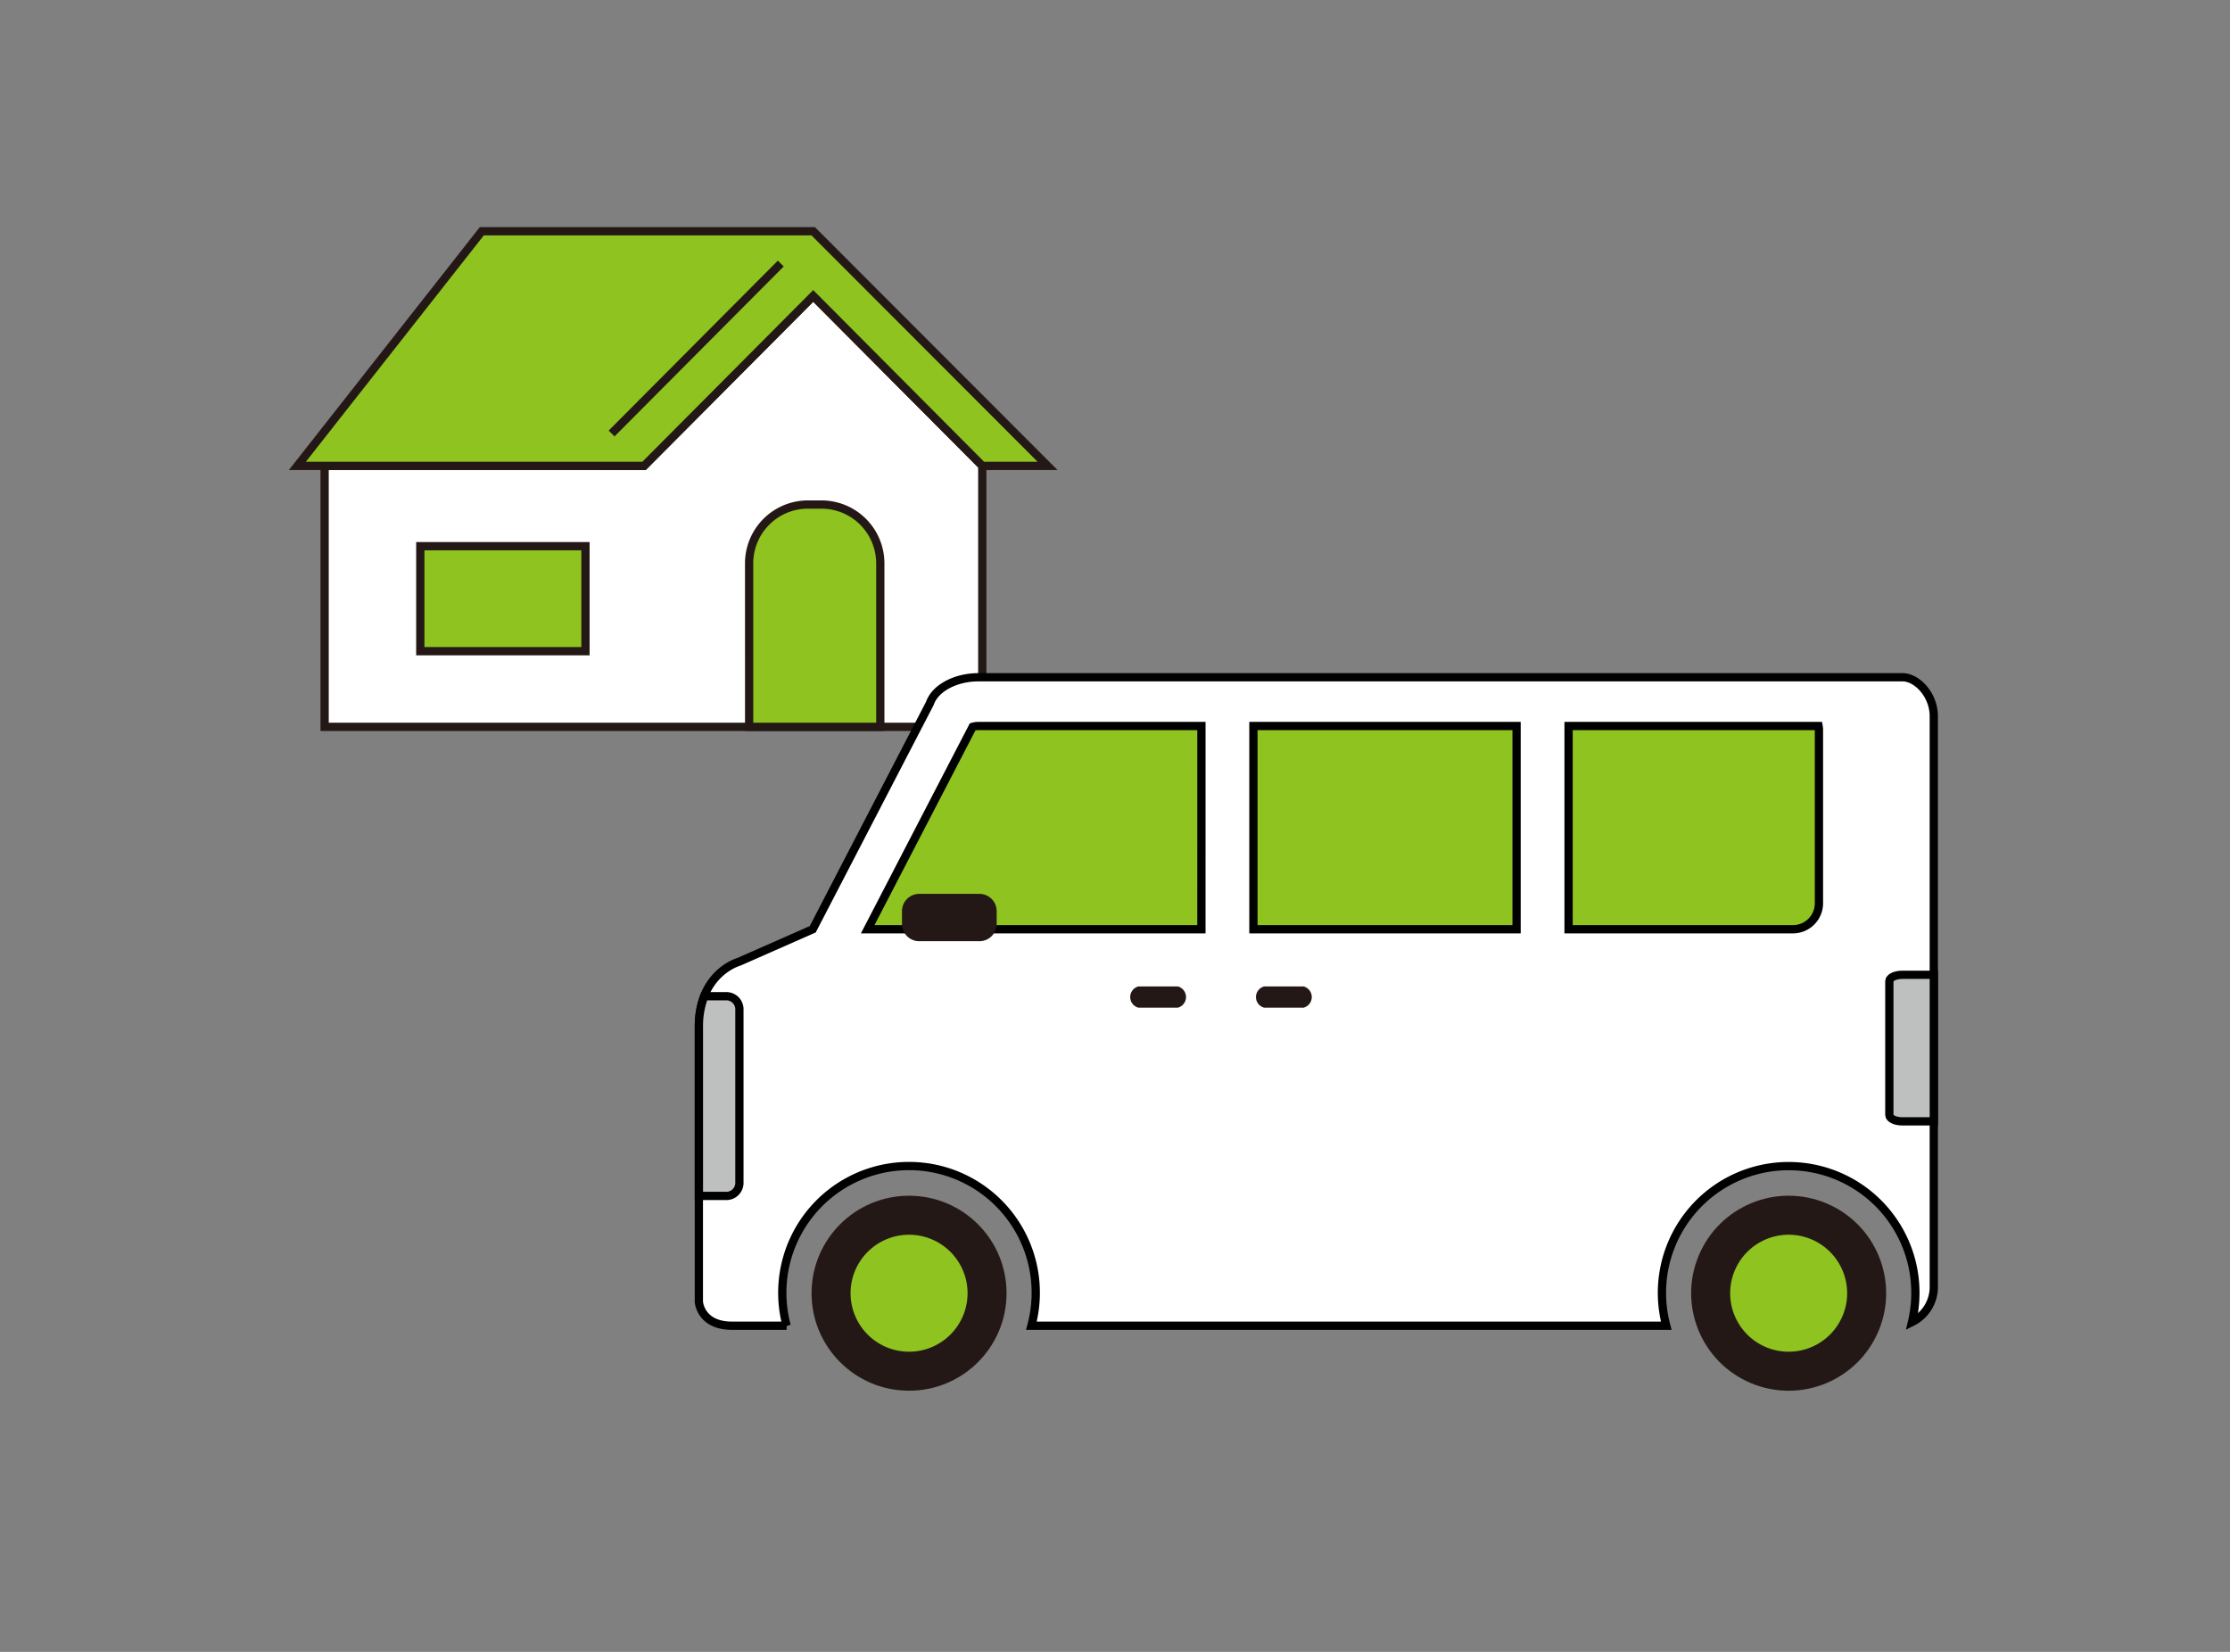
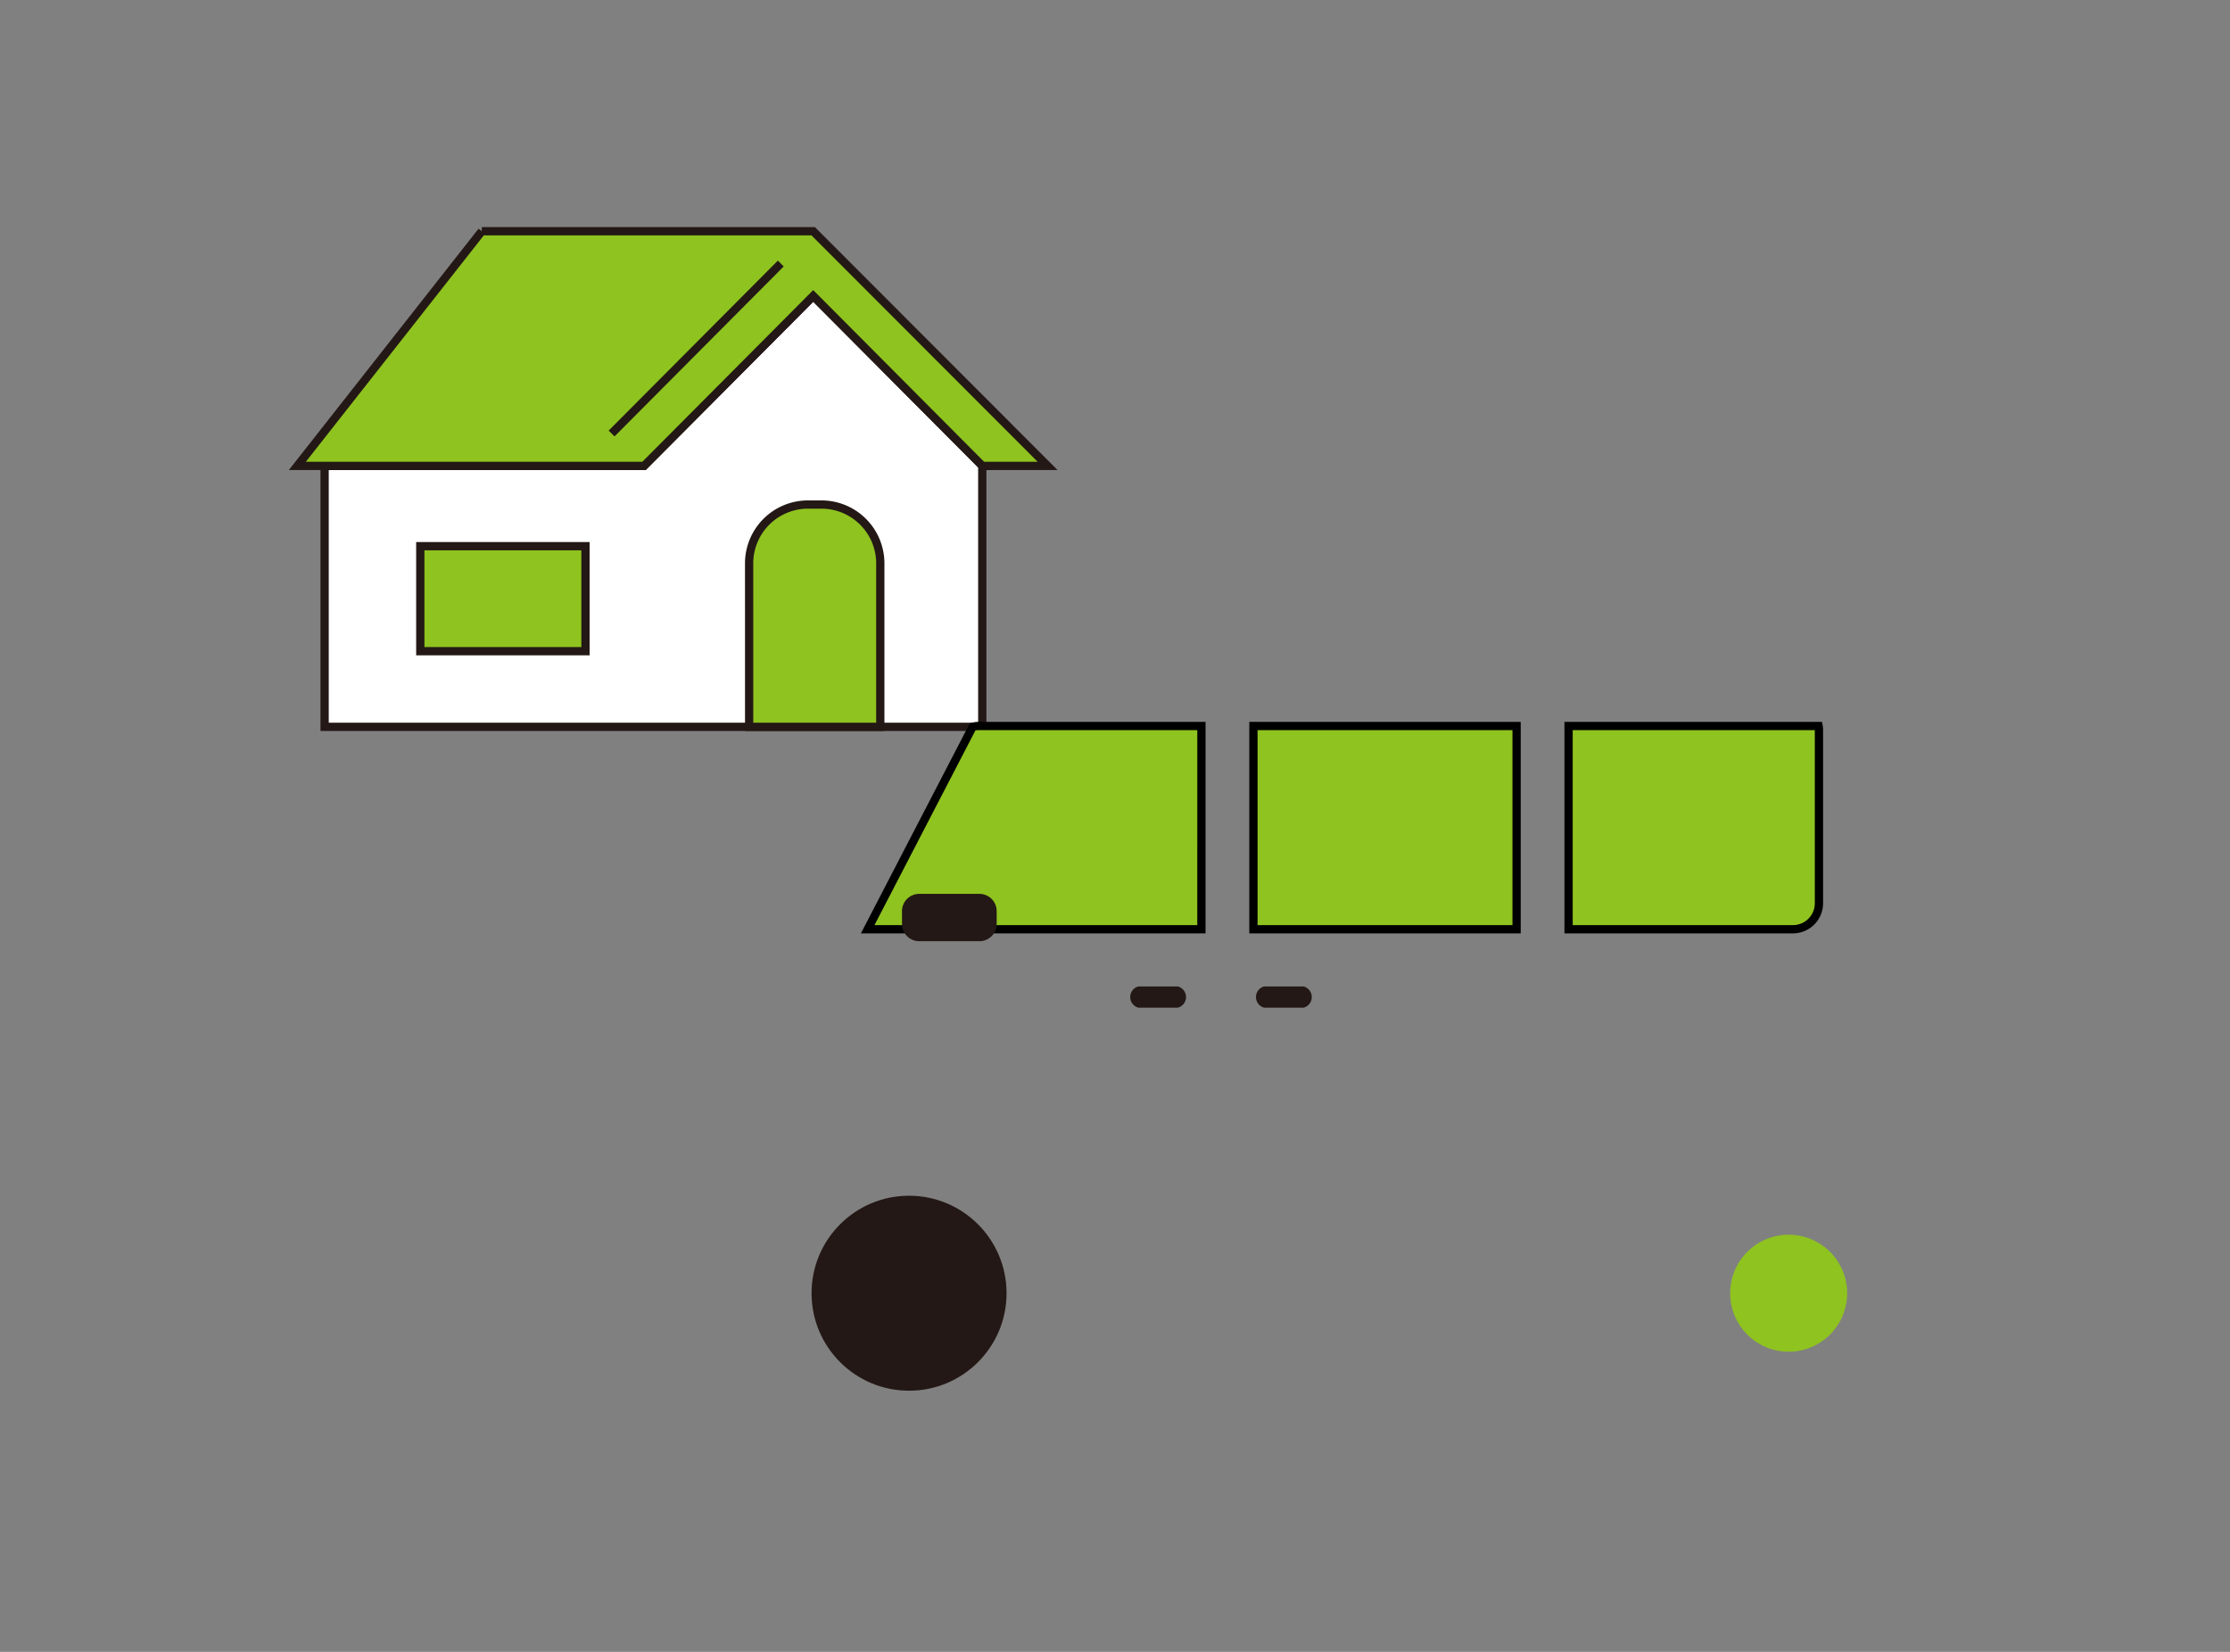
<svg xmlns="http://www.w3.org/2000/svg" width="270" height="200" viewBox="0 0 270 200">
  <rect x="0" y="0" width="270" height="200" fill="#808080" stroke="none" />
  <g id="グループ_4889" data-name="グループ 4889" transform="translate(-114 -1613)">
    <g id="グループ_3702" data-name="グループ 3702" transform="translate(-0.379 1)">
      <g id="グループ_3699" data-name="グループ 3699" transform="translate(150.379 1640)">
        <g id="グループ_3701" data-name="グループ 3701" transform="translate(0 0)">
          <g id="グループ_3700" data-name="グループ 3700">
            <path id="パス_5639" data-name="パス 5639" d="M98.9,139.478v31.589h79.626V139.478h.019L158.057,118.9l-20.486,20.58Z" transform="translate(-95.596 -111.067)" fill="#fff" stroke="#231815" stroke-miterlimit="10" stroke-width="1" />
-             <path id="パス_5640" data-name="パス 5640" d="M79,77,56.666,105.411H98.641l20.486-20.58,20.486,20.58h7.894L119.127,77H79Zm32.367,40.187a7.124,7.124,0,0,1,7.1-7.1h1.682a7.124,7.124,0,0,1,7.1,7.1V137H111.37Zm-39.813-2.056h20v12.71h-20Z" transform="translate(-56.666 -77)" fill="#8fc31f" stroke="#231815" stroke-miterlimit="10" stroke-width="1" />
+             <path id="パス_5640" data-name="パス 5640" d="M79,77,56.666,105.411H98.641l20.486-20.58,20.486,20.58h7.894L119.127,77H79m32.367,40.187a7.124,7.124,0,0,1,7.1-7.1h1.682a7.124,7.124,0,0,1,7.1,7.1V137H111.37Zm-39.813-2.056h20v12.71h-20Z" transform="translate(-56.666 -77)" fill="#8fc31f" stroke="#231815" stroke-miterlimit="10" stroke-width="1" />
          </g>
          <line id="線_1319" data-name="線 1319" y1="20.58" x2="20.486" transform="translate(38.05 3.906)" fill="#f9e258" stroke="#231815" stroke-miterlimit="10" stroke-width="1" />
        </g>
      </g>
      <g id="グループ_3698" data-name="グループ 3698" transform="translate(126.816 1580.597)">
-         <path id="パス_5626" data-name="パス 5626" d="M221.7,187.193V118.125c0-2.607-2.043-4.722-3.776-4.722h-111.9c-2.78,0-5.252,1.322-5.877,3.163l-14.18,27.346-8.926,3.935s-4.862,1.325-4.862,7.869v33.3s.168,2.9,4.019,2.9h6.609a15.345,15.345,0,1,1,29.634,0H189.31a15.344,15.344,0,1,1,29.748-.442A4.734,4.734,0,0,0,221.7,187.193Z" transform="translate(0 0)" fill="#fff" stroke="#000" stroke-width="1" />
-         <path id="パス_5632" data-name="パス 5632" d="M242.41,172.343V154.6H238.6c-.869,0-1.574.346-1.574.773v16.2c0,.428.7.774,1.574.774Z" transform="translate(-20.708 -5.175)" fill="#bebfbf" stroke="#000" stroke-width="1" />
-         <path id="パス_5633" data-name="パス 5633" d="M77.087,180.169V159.143a1.574,1.574,0,0,0-1.574-1.574h-2.68a10,10,0,0,0-.649,3.7v20.479h3.329A1.574,1.574,0,0,0,77.087,180.169Z" transform="translate(0 -5.548)" fill="#bebfbf" stroke="#000" stroke-width="1" />
        <path id="パス_5627" data-name="パス 5627" d="M135.963,120.153h-27a2.386,2.386,0,0,0-.7.1c-.1.19-9.159,17.662-12.709,24.51h40.407Z" transform="translate(-2.936 -0.848)" fill="#8fc31f" stroke="#000" stroke-width="1" />
        <circle id="楕円形_519" data-name="楕円形 519" cx="11.804" cy="11.804" r="11.804" transform="translate(85.824 176.176)" fill="#231815" />
-         <circle id="楕円形_520" data-name="楕円形 520" cx="11.804" cy="11.804" r="11.804" transform="translate(188.704 194.369) rotate(-67.5)" fill="#231815" />
-         <path id="パス_5628" data-name="パス 5628" d="M107.349,197.677a7.082,7.082,0,1,0-7.082,7.082A7.083,7.083,0,0,0,107.349,197.677Z" transform="translate(-2.638 -9.697)" fill="#8fc31f" />
        <path id="パス_5629" data-name="パス 5629" d="M229.149,197.677a7.082,7.082,0,1,0-7.082,7.082A7.082,7.082,0,0,0,229.149,197.677Z" transform="translate(-17.94 -9.697)" fill="#8fc31f" />
        <path id="長方形_2744" data-name="長方形 2744" d="M2.088,0H9.374a2.089,2.089,0,0,1,2.089,2.089V3.643A2.088,2.088,0,0,1,9.375,5.732H2.089A2.089,2.089,0,0,1,0,3.643V2.088A2.088,2.088,0,0,1,2.088,0Z" transform="translate(96.773 139.628)" fill="#231815" />
        <path id="パス_5630" data-name="パス 5630" d="M137.686,158.783a1.33,1.33,0,0,0,0-2.565h-4.8a1.33,1.33,0,0,0,0,2.565Z" transform="translate(-7.503 -5.379)" fill="#231815" />
        <path id="パス_5631" data-name="パス 5631" d="M155.1,158.783a1.33,1.33,0,0,0,0-2.565h-4.8a1.33,1.33,0,0,0,0,2.565Z" transform="translate(-9.691 -5.379)" fill="#231815" />
        <path id="パス_5634" data-name="パス 5634" d="M180.832,120.153H148.968V144.76h31.864Z" transform="translate(-9.646 -0.848)" fill="#8fc31f" stroke="#000" stroke-width="1" />
        <path id="パス_5635" data-name="パス 5635" d="M222.923,141.612V120.561a3,3,0,0,0-.045-.408H192.61V144.76h27.165A3.148,3.148,0,0,0,222.923,141.612Z" transform="translate(-15.129 -0.848)" fill="#8fc31f" stroke="#000" stroke-width="1" />
      </g>
    </g>
    <rect id="長方形_3103" data-name="長方形 3103" width="270" height="200" transform="translate(114 1613)" fill="none" />
  </g>
</svg>